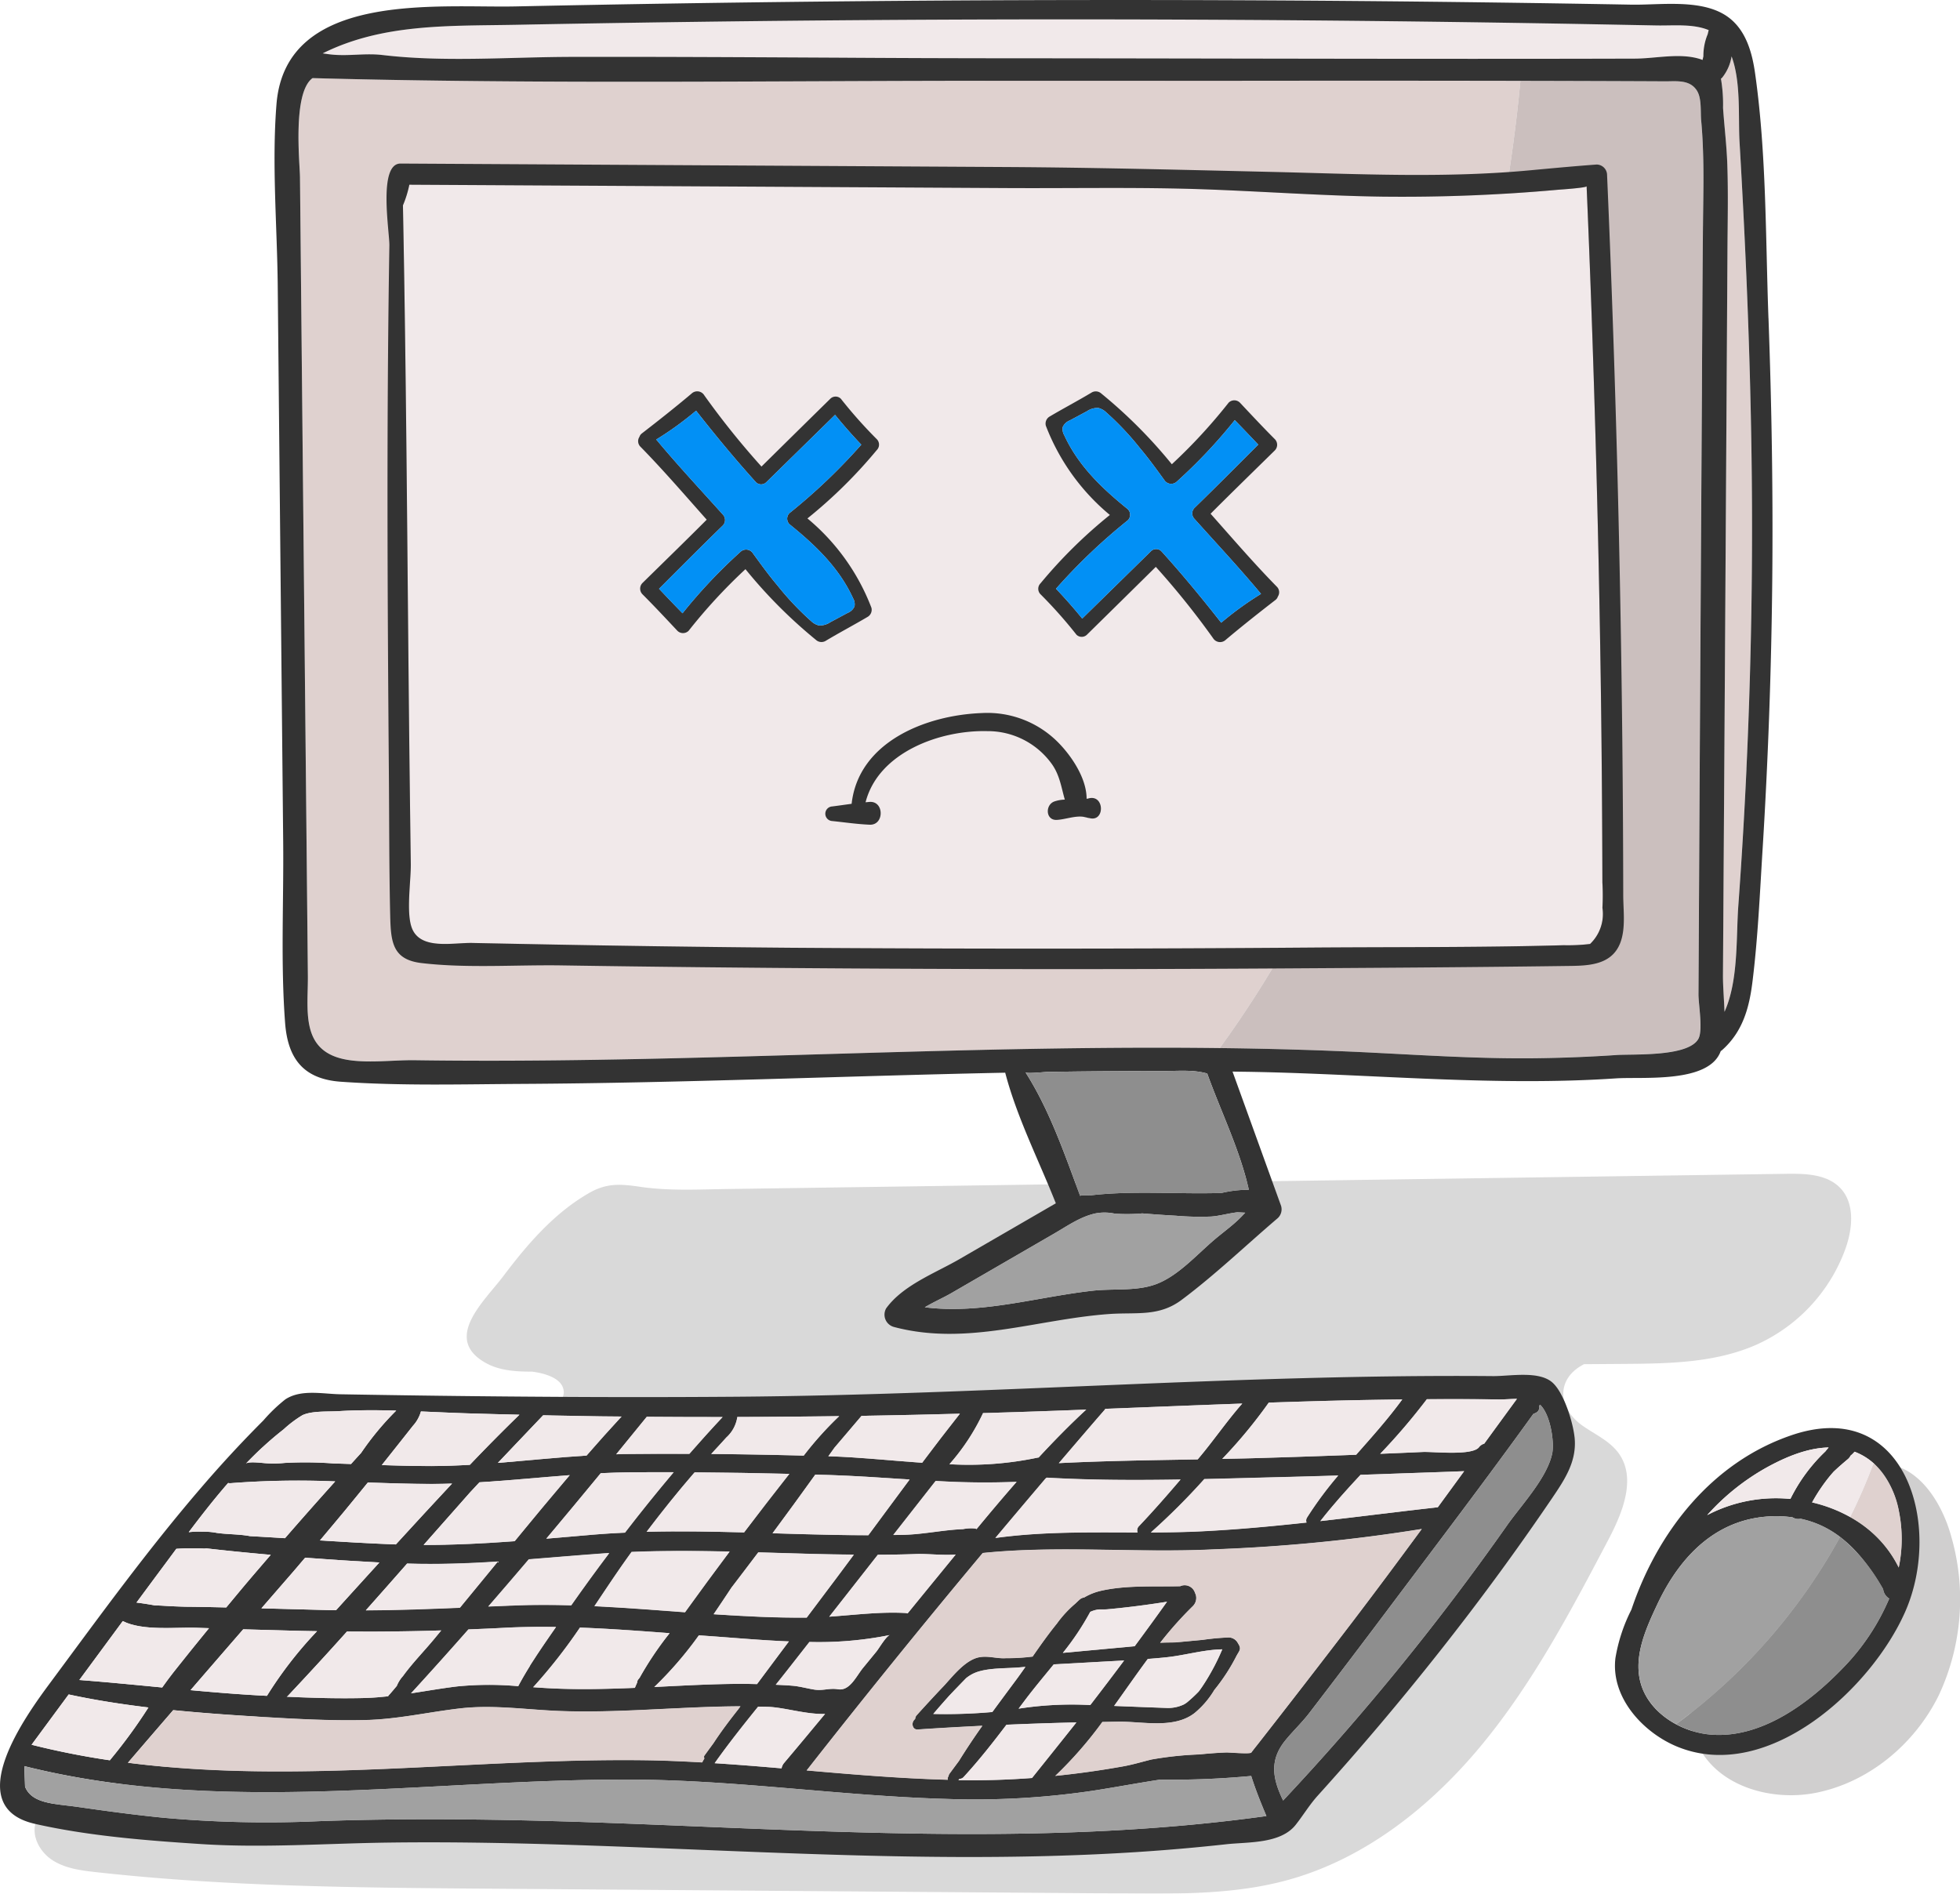
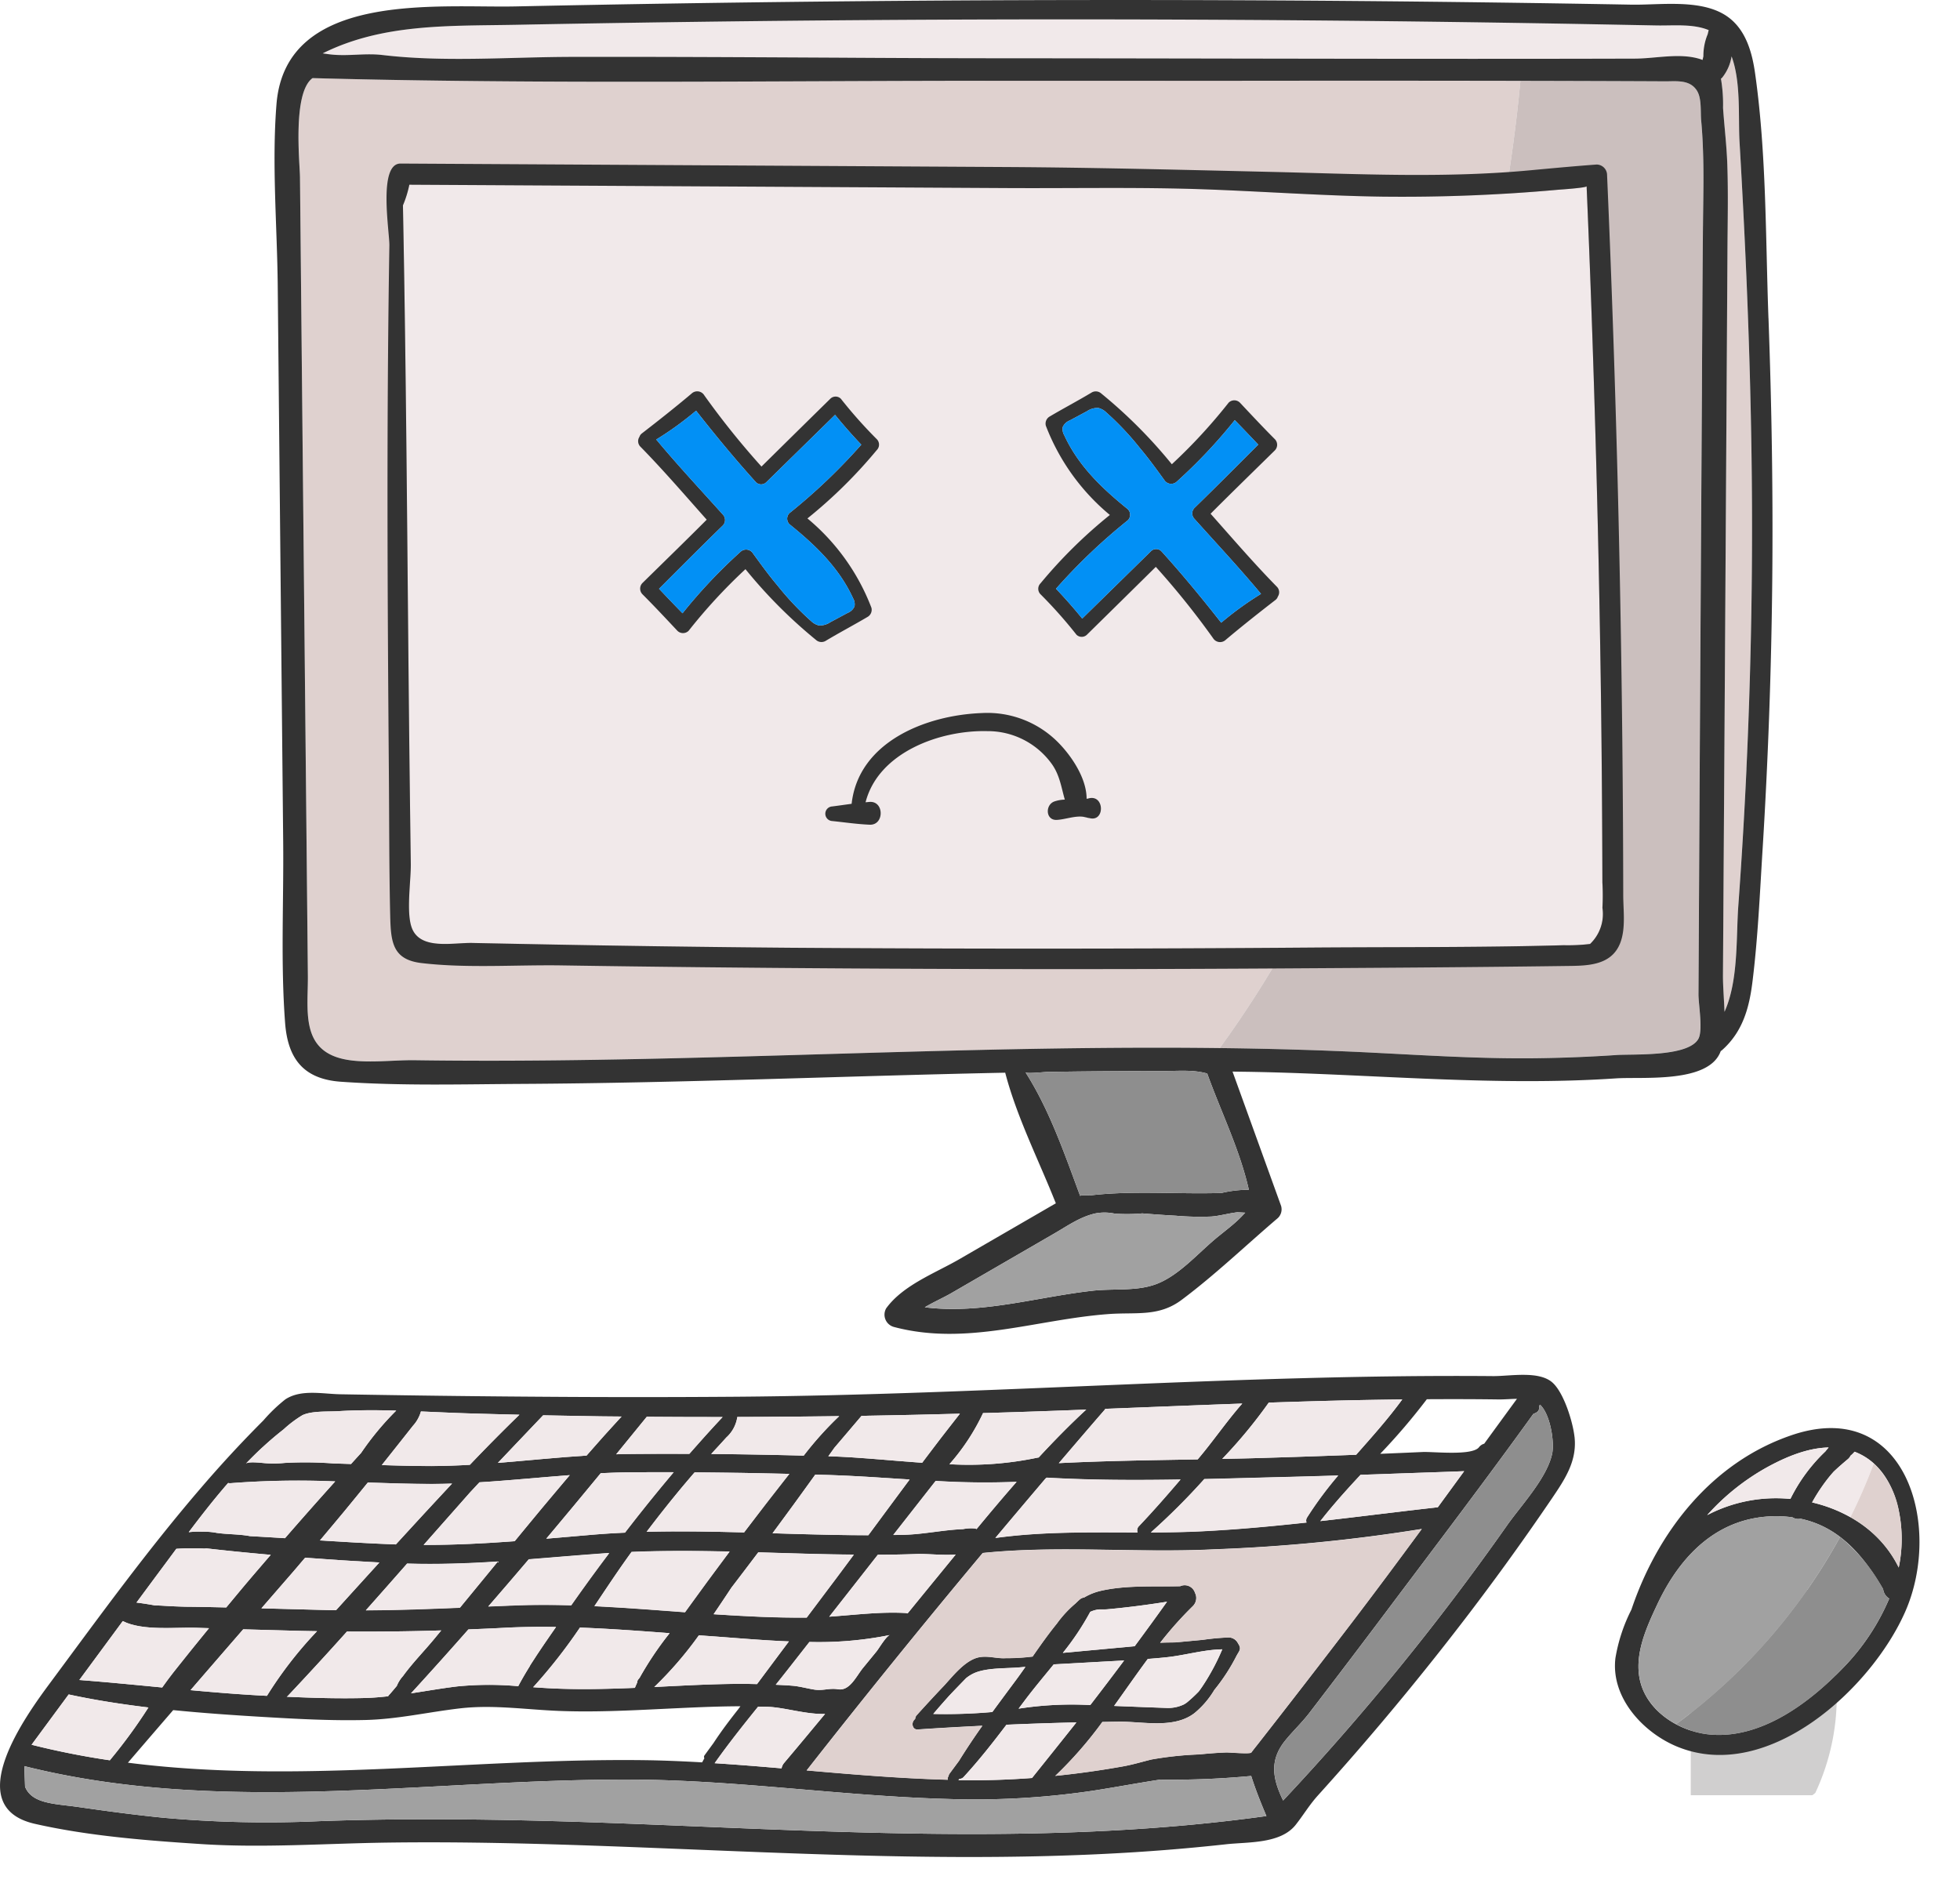
<svg xmlns="http://www.w3.org/2000/svg" id="Grupo_3850" data-name="Grupo 3850" width="323.938" height="312.996" viewBox="0 0 323.938 312.996">
  <defs>
    <clipPath id="clip-path">
      <rect id="Rectángulo_2904" data-name="Rectángulo 2904" width="323.938" height="312.996" fill="none" />
    </clipPath>
    <clipPath id="clip-path-3">
      <rect id="Rectángulo_2901" data-name="Rectángulo 2901" width="44.501" height="54.799" fill="none" />
    </clipPath>
    <clipPath id="clip-path-4">
-       <rect id="Rectángulo_2902" data-name="Rectángulo 2902" width="300.226" height="118.989" fill="none" />
-     </clipPath>
+       </clipPath>
  </defs>
  <g id="Grupo_3849" data-name="Grupo 3849" clip-path="url(#clip-path)">
    <g id="Grupo_3848" data-name="Grupo 3848">
      <g id="Grupo_3847" data-name="Grupo 3847" clip-path="url(#clip-path)">
        <g id="Grupo_3843" data-name="Grupo 3843" transform="translate(279.437 241.931)" opacity="0.5">
          <g id="Grupo_3842" data-name="Grupo 3842" opacity="0.5">
            <g id="Grupo_3841" data-name="Grupo 3841" clip-path="url(#clip-path-3)">
-               <path id="Trazado_8760" data-name="Trazado 8760" d="M275.542,275.153c8.808-1.713,16.415-8.054,20.39-16.1a37.436,37.436,0,0,0,2.09-26.246c-1.571-5.729-5.472-11.889-11.408-12.069-4.339-.133-8.01,3.013-11.128,6.032-6.383,6.184-12.589,12.81-16.382,20.849-2.509,5.315-5.65,13.038-3.346,18.789,3.052,7.624,12.408,10.179,19.784,8.744" transform="translate(-254.956 -220.736)" fill="#424040" />
+               <path id="Trazado_8760" data-name="Trazado 8760" d="M275.542,275.153a37.436,37.436,0,0,0,2.09-26.246c-1.571-5.729-5.472-11.889-11.408-12.069-4.339-.133-8.01,3.013-11.128,6.032-6.383,6.184-12.589,12.81-16.382,20.849-2.509,5.315-5.65,13.038-3.346,18.789,3.052,7.624,12.408,10.179,19.784,8.744" transform="translate(-254.956 -220.736)" fill="#424040" />
            </g>
          </g>
        </g>
        <g id="Grupo_3846" data-name="Grupo 3846" transform="translate(5.716 194.007)" opacity="0.2">
          <g id="Grupo_3845" data-name="Grupo 3845">
            <g id="Grupo_3844" data-name="Grupo 3844" clip-path="url(#clip-path-4)">
              <path id="Trazado_8761" data-name="Trazado 8761" d="M303.629,179.35c-2.185-2.271-5.721-2.378-8.872-2.332L188.1,178.549l-68.369.982c-4.828.069-9.621.336-14.408-.362-.315-.045-.62-.089-.92-.128-2.766-.364-4.883-.375-7.555,1.158-5.765,3.311-10.2,8.472-14.153,13.72-3.1,4.124-10.139,10.333-2.891,14.374,2.3,1.279,5.008,1.424,7.656,1.425,2.328.308,5.288,1.21,5.218,3.527a4.657,4.657,0,0,1-1.253,2.576c-10.617,13.6-21.3,27.265-34.065,38.869S29.53,275.842,12.727,279.745c-2.872.667-6.259,1.556-7.266,4.328-.851,2.348.605,5.031,2.7,6.389s4.671,1.7,7.152,1.976c21.525,2.4,43.23,2.572,64.89,2.737l105.764.8c8.776.067,17.679.118,26.149-2.169,12.85-3.468,23.806-12.136,32.278-22.4s14.731-22.133,20.928-33.91c2.358-4.478,4.664-10.158,1.715-14.271-1.479-2.061-3.938-3.127-6.007-4.593-4.072-2.887-4.433-7.735.267-10.147l6.513-.046c7.445-.054,15.131-.156,21.943-3.158a27.735,27.735,0,0,0,14.8-16.01c1.155-3.306,1.507-7.4-.921-9.924" transform="translate(-5.215 -177.01)" fill="#424040" />
            </g>
          </g>
        </g>
        <path id="Trazado_8762" data-name="Trazado 8762" d="M246.967,12.24q-20.4-.039-40.793-.024-22,.01-44.007.008c-38.257-.027-76.587.6-114.832-.444-3.351,2.43-2.1,13.988-2.078,16.411l.145,14.78.3,30.615L46.3,133.76l.26,26.392c.054,5.413-1.218,11.921,5.479,13.662,3.607.937,8.46.233,12.191.286,17.737.253,35.474-.1,53.2-.587,26.6-.726,53.233-1.738,79.848-1.416,16.312-22.439,26.742-47.879,33.229-75.682,6.129-28.344,13.857-56.152,16.461-84.174" transform="translate(4.322 1.131)" fill="#dfd1cf" />
        <path id="Trazado_8763" data-name="Trazado 8763" d="M263.822,24.587c-.049-1.934-.146-3.868-.323-5.795-.137-1.492.113-3.675-.7-4.968-1.173-1.877-3.374-1.543-5.276-1.552q-3.41-.016-6.821-.03-6.931-.026-13.862-.042c-1.072,0-2.144,0-3.216,0-2.6,28.021-10.332,55.83-16.461,84.174-6.487,27.8-16.917,53.244-33.229,75.682,8.494.1,16.987.339,25.477.767,8.87.447,17.718,1.013,26.6.909q6.7-.077,13.394-.526c2.966-.2,11.935.332,13.615-2.67.8-1.424.013-5.717.022-7.4q.018-3.171.035-6.345.035-6.346.07-12.691.076-13.749.152-27.5l.312-52.879q.08-13.749.173-27.5c.031-3.879.127-7.759.028-11.638" transform="translate(17.662 1.171)" fill="#cbbfbe" />
        <path id="Trazado_8764" data-name="Trazado 8764" d="M256.966,153.351a30.714,30.714,0,0,1-4.375.207c-13.906.393-27.848.282-41.758.389q-42.988.332-85.976.031-21.049-.176-42.093-.587-5.261-.1-10.522-.209c-3.242-.067-8.664,1.233-10.032-2.542-.931-2.57-.112-7.786-.149-10.538q-.087-6.323-.164-12.647c-.392-32.065-.507-64.127-1.139-96.188a17.917,17.917,0,0,0,1.057-3.411l98.913.555c10.84.06,21.684-.179,32.52.208,9.727.346,19.653,1.077,29.469,1.21A286.21,286.21,0,0,0,251.6,28.7c.288-.025,4.8-.321,4.788-.589q1.784,41.857,2.364,83.751.14,10.445.2,20.889.031,5.221.044,10.444a36.631,36.631,0,0,1,.007,4.178,6.842,6.842,0,0,1-2.042,5.982" transform="translate(5.834 2.675)" fill="#f1e9ea" />
        <path id="Trazado_8765" data-name="Trazado 8765" d="M277.556,5.386a9.3,9.3,0,0,0-.707,3.634l-.137.61c-.136-.052-.272-.107-.41-.151-3.374-1.058-7.293-.083-10.782-.072q-7.909.023-15.819.03c-29.3.031-58.591-.073-87.885-.087q-14.053-.007-28.106-.094c-14.646-.075-29.291-.161-43.936-.13-10.316.022-20.984.908-31.234-.307-2.812-.333-5.438.194-8.26-.064-.584-.053-1.112-.142-1.623-.208C58.59,3.585,69.553,4.03,80.53,3.818q19.883-.383,39.767-.609,39.827-.442,79.658-.2,19.914.118,39.827.407,9.432.136,18.864.311,5.241.1,10.48.2c2.652.056,6-.32,8.6.772-.059.229-.114.458-.168.688" transform="translate(4.672 0.28)" fill="#f1e9ea" />
        <path id="Trazado_8766" data-name="Trazado 8766" d="M263.724,126.267q-.526,11.339-1.351,22.66c-.38,5.216.052,12.305-2.282,17.5-.073-2.111-.265-4.232-.253-6.107q.053-7.932.1-15.864.224-34.372.43-68.742.107-17.45.212-34.9c.023-4.789.141-9.556-.02-14.324-.1-3.148-.488-6.293-.709-9.471a25.25,25.25,0,0,0-.344-4.829,1.113,1.113,0,0,0,.187-.145,7.462,7.462,0,0,0,1.569-3.536c1.582,4.265,1.078,10.09,1.317,14.167q.608,10.385,1.069,20.777c.573,13.157.934,26.323.988,39.493q.089,21.668-.916,43.323" transform="translate(24.918 0.817)" fill="#dfd1cf" />
        <path id="Trazado_8767" data-name="Trazado 8767" d="M288.306,52.582c-.488-13.369-.323-27.287-2.221-40.54-.486-3.393-1.507-7.039-4.4-9.185-4.223-3.131-11.2-2-16.053-2.089Q242.577.351,219.519.16,175.5-.2,131.476.261q-25.127.266-50.248.8c-12.807.27-38-2.626-39.507,16.154-.789,9.872.109,20.149.206,30.052q.3,30.615.6,61.23.151,15.308.3,30.615c.1,9.928-.433,20.089.32,29.986.458,6.015,3.148,9.277,9.235,9.7,9.908.7,20,.412,29.922.356,26.625-.149,53.237-1.306,79.856-1.851,1.929,7.376,5.549,14.473,8.368,21.587l-15.914,9.219c-4.018,2.328-9.334,4.288-12.126,8.14a2.106,2.106,0,0,0,1.249,3.072c12.044,3.208,23.547-1.251,35.556-2.127,4.53-.33,8.227.493,12.015-2.336,5.544-4.142,10.652-9.049,15.921-13.538a2,2,0,0,0,.528-2q-4.011-11.1-8.025-22.2c1.19.018,2.379.03,3.57.053,19.953.392,39.84,2.41,59.8,1.069,4.38-.295,15.391.882,17.316-4.512a1.916,1.916,0,0,0,.239-.174c3.36-3,4.455-6.872,5-11.232.9-7.228,1.223-14.584,1.674-21.85q1.373-22.142,1.6-44.336c.147-14.523-.09-29.047-.62-43.56M196.676,204.955c-2.929,2.5-5.951,5.935-9.555,7.29-3.261,1.225-7.058.7-10.557,1.1-2.927.33-5.832.842-8.732,1.35-6.351,1.114-12.635,2.189-18.961,1.38,1.476-.877,3.128-1.609,4.362-2.324q3.492-2.022,6.983-4.045,5.032-2.913,10.063-5.829c2.167-1.255,4.288-2.761,6.771-3.312a8.034,8.034,0,0,1,3.207.033,29,29,0,0,0,4.554-.039c1.831.147,3.664.282,5.5.379a46.841,46.841,0,0,0,5.934.139c1.349-.1,2.834-.533,4.276-.7q.658.026,1.314.067c-.167.171-.355.364-.571.592-1.335,1.4-3.117,2.661-4.589,3.919m5.756-8.3a19.491,19.491,0,0,0-4.524.528c-7.239.224-14.754-.432-21.7.4-.4,0-.8-.015-1.2-.018a1.114,1.114,0,0,0-.464.092c-2.538-6.836-5.087-14.272-9.033-20.419.173.272,3.15-.055,3.575-.061q1.958-.031,3.916-.056,3.831-.049,7.662-.072t7.662-.019c2.417,0,4.9-.253,7.222.413,2.3,6.4,5.371,12.546,6.879,19.21M277.48,37.4q-.11,13.749-.172,27.5-.158,26.439-.313,52.879-.081,13.749-.152,27.5l-.069,12.691q-.018,3.173-.035,6.346c-.01,1.686.775,5.979-.022,7.4-1.681,3-10.649,2.472-13.615,2.671q-6.688.449-13.394.525c-8.888.1-17.736-.461-26.606-.909-35.093-1.771-70.231-.309-105.325.649-17.728.483-35.466.841-53.2.587-3.731-.054-8.584.651-12.191-.286-6.7-1.74-5.425-8.25-5.479-13.662l-.26-26.393L46.05,74.717q-.151-15.308-.3-30.615-.072-7.39-.146-14.78c-.024-2.422-1.272-13.981,2.078-16.411,38.246,1.043,76.577.415,114.832.443q22,.016,44.008-.007t44.007.025q6.931.016,13.863.042,3.411.013,6.822.03c1.9.01,4.1-.324,5.276,1.552.808,1.293.558,3.477.7,4.968.178,1.927.274,3.86.323,5.795.1,3.879,0,7.759-.03,11.638m.775-31.73a9.3,9.3,0,0,0-.707,3.634l-.137.61c-.137-.052-.272-.107-.41-.151-3.375-1.058-7.293-.083-10.782-.072q-7.909.023-15.819.03c-29.3.03-58.591-.073-87.887-.087q-14.053-.007-28.106-.1c-14.645-.073-29.29-.16-43.936-.129-10.315.022-20.983.908-31.233-.307-2.813-.333-5.438.194-8.26-.064-.585-.053-1.112-.142-1.623-.208C59.287,3.866,70.25,4.31,81.228,4.1Q101.11,3.713,121,3.489q39.827-.442,79.657-.2,19.916.118,39.828.407,9.432.136,18.864.311,5.239.1,10.48.2c2.651.056,6-.32,8.6.772q-.089.344-.168.688m6.413,121.417q-.526,11.339-1.351,22.66c-.38,5.216.051,12.305-2.282,17.5-.073-2.111-.265-4.232-.253-6.107q.053-7.932.1-15.864.224-34.372.43-68.742.107-17.45.212-34.9c.023-4.789.141-9.556-.02-14.324-.1-3.148-.488-6.293-.709-9.471A25.252,25.252,0,0,0,280.453,13a1.111,1.111,0,0,0,.187-.145,7.462,7.462,0,0,0,1.57-3.536c1.582,4.265,1.078,10.09,1.317,14.167q.608,10.385,1.069,20.777c.573,13.157.934,26.323.988,39.493q.089,21.668-.916,43.323" transform="translate(3.975 0)" fill="#333" />
        <path id="Trazado_8768" data-name="Trazado 8768" d="M262.683,145.587q-.01-6.265-.046-12.533-.312-53.27-2.626-106.5a1.744,1.744,0,0,0-1.727-1.727c-3.7.273-7.4.619-11.1.963-14.212,1.321-28.541.581-42.816.251-14.465-.334-28.931-.714-43.4-.8L60.61,24.666c-3.763-.022-1.817,11.278-1.853,13.538-.479,29.148-.313,58.3-.081,87.449.061,7.726.038,15.462.214,23.185.1,4.42.322,7.4,5.173,7.975,7.532.888,15.569.271,23.149.387q11.574.178,23.15.3,47.223.495,94.445.208c16.006-.1,32.016-.189,48.022-.407,3.571-.049,7.868.126,9.381-3.868.9-2.385.477-5.375.473-7.846m-5.479,8.071a30.717,30.717,0,0,1-4.375.207c-13.906.393-27.848.282-41.758.389q-42.988.332-85.976.031Q104.045,154.109,83,153.7q-5.261-.1-10.522-.209c-3.242-.067-8.664,1.233-10.032-2.542-.931-2.57-.112-7.786-.149-10.538q-.087-6.323-.164-12.647C61.742,95.7,61.627,63.634,61,31.573a17.917,17.917,0,0,0,1.057-3.411l98.913.555c10.84.06,21.684-.179,32.52.208,9.727.346,19.653,1.077,29.469,1.21A286.21,286.21,0,0,0,251.841,29c.288-.025,4.8-.321,4.789-.589q1.784,41.857,2.364,83.751.14,10.445.2,20.889.031,5.221.044,10.444a36.638,36.638,0,0,1,.007,4.178,6.842,6.842,0,0,1-2.042,5.982" transform="translate(5.597 2.368)" fill="#333" />
        <path id="Trazado_8769" data-name="Trazado 8769" d="M135.689,68.706a1.28,1.28,0,0,0,0-1.765,76.2,76.2,0,0,1-5.962-6.705,1.236,1.236,0,0,0-1.731,0q-5.7,5.6-11.383,11.214a133.005,133.005,0,0,1-9.466-11.793,1.356,1.356,0,0,0-2.087-.27c-2.671,2.252-5.467,4.463-8.235,6.6a1.126,1.126,0,0,0-.38.551,1.289,1.289,0,0,0,.175,1.642c3.794,3.869,7.339,8,10.942,12.05-3.514,3.522-7.078,6.985-10.625,10.472a1.327,1.327,0,0,0,0,1.85c1.972,1.973,3.87,4.008,5.778,6.041a1.317,1.317,0,0,0,1.857,0,89.572,89.572,0,0,1,9.394-10.184A80.834,80.834,0,0,0,125.6,100.086a1.352,1.352,0,0,0,1.576.2c2.3-1.381,4.676-2.629,6.987-3.995a1.353,1.353,0,0,0,.617-1.517,35.788,35.788,0,0,0-10.572-14.75,79.948,79.948,0,0,0,11.479-11.321M121.236,79.147a1.3,1.3,0,0,0,0,1.83c4.279,3.457,8.2,7.187,10.52,12.25a1.943,1.943,0,0,1,.232,1.349,2.1,2.1,0,0,1-1.146,1.069l-2.867,1.538a3.04,3.04,0,0,1-1.883.525A2.845,2.845,0,0,1,124.822,97a47.088,47.088,0,0,1-5.589-5.924c-1.43-1.686-2.717-3.478-4.017-5.263a1.348,1.348,0,0,0-2.077-.267A85.814,85.814,0,0,0,103.564,95.7q-1.96-2.006-3.879-4.048c3.5-3.5,6.988-7.01,10.539-10.462a1.306,1.306,0,0,0,0-1.81c-3.682-4.111-7.47-8.154-11-12.4a53.864,53.864,0,0,0,6.581-4.763c3.181,4.048,6.44,8.006,9.9,11.827a1.216,1.216,0,0,0,1.7,0q5.685-5.572,11.37-11.143,2.073,2.555,4.336,4.929a95.373,95.373,0,0,1-11.873,11.317" transform="translate(9.24 5.667)" fill="#333" />
        <path id="Trazado_8770" data-name="Trazado 8770" d="M156.917,90.771a1.28,1.28,0,0,0,0,1.765,76.2,76.2,0,0,1,5.962,6.705,1.236,1.236,0,0,0,1.731,0q5.7-5.6,11.383-11.214A133.008,133.008,0,0,1,185.46,99.82a1.356,1.356,0,0,0,2.087.27c2.671-2.252,5.467-4.463,8.234-6.6a1.122,1.122,0,0,0,.381-.551,1.289,1.289,0,0,0-.175-1.642c-3.8-3.869-7.339-8-10.942-12.051,3.514-3.52,7.078-6.984,10.625-10.471a1.329,1.329,0,0,0,0-1.85c-1.972-1.973-3.87-4.008-5.778-6.041a1.319,1.319,0,0,0-1.858,0,89.457,89.457,0,0,1-9.393,10.184A80.835,80.835,0,0,0,167,59.391a1.352,1.352,0,0,0-1.576-.2c-2.3,1.381-4.676,2.629-6.987,3.995a1.353,1.353,0,0,0-.617,1.517A35.788,35.788,0,0,0,168.4,79.45a79.947,79.947,0,0,0-11.479,11.321M171.37,80.33a1.3,1.3,0,0,0,0-1.83c-4.279-3.457-8.2-7.187-10.52-12.25a1.943,1.943,0,0,1-.232-1.349,2.1,2.1,0,0,1,1.145-1.069l2.868-1.538a3.04,3.04,0,0,1,1.883-.525,2.845,2.845,0,0,1,1.269.709,47.09,47.09,0,0,1,5.589,5.924c1.43,1.686,2.717,3.478,4.017,5.263a1.349,1.349,0,0,0,2.077.267,85.814,85.814,0,0,0,9.576-10.157q1.96,2.006,3.879,4.048c-3.5,3.5-6.988,7.01-10.539,10.462a1.306,1.306,0,0,0,0,1.81c3.682,4.111,7.47,8.154,11,12.4a53.868,53.868,0,0,0-6.581,4.763c-3.181-4.048-6.44-8.006-9.9-11.827a1.216,1.216,0,0,0-1.7,0q-5.685,5.572-11.37,11.143-2.073-2.555-4.336-4.929A95.371,95.371,0,0,1,171.37,80.33" transform="translate(15.033 5.667)" fill="#333" />
        <path id="Trazado_8771" data-name="Trazado 8771" d="M167.955,121.647c-.1.027-.209.041-.315.061.007-3.354-2.438-7-4.632-9.245a16.456,16.456,0,0,0-12.705-4.927c-9.348.354-20.37,4.83-21.5,15-1.065.141-2.13.3-3.2.434a1.208,1.208,0,0,0,0,2.413c2.059.213,4.11.518,6.182.606,2.435.1,2.417-3.926,0-3.768-.227.015-.453.041-.678.06,2.115-8.241,12.267-11.952,20.121-11.758a13.03,13.03,0,0,1,10.679,5.46c1.3,1.838,1.555,3.867,2.131,5.859a5.775,5.775,0,0,0-1.734.308c-1.542.559-1.448,3.147.412,3.045,1.409-.077,2.941-.7,4.365-.518.193.045.389.081.582.127.1.031.2.048.292.088v-.028c.148.031.293.07.447.089,2.291.287,2.119-4-.447-3.31" transform="translate(11.949 10.324)" fill="#333" />
        <path id="Trazado_8772" data-name="Trazado 8772" d="M187.26,187.4c-2.927,2.5-5.951,5.935-9.555,7.29-3.261,1.225-7.058.7-10.556,1.1-2.927.329-5.832.842-8.733,1.349-6.35,1.114-12.635,2.189-18.96,1.381,1.475-.878,3.127-1.609,4.362-2.325l6.983-4.044,10.063-5.83c2.166-1.254,4.287-2.761,6.77-3.312a8.06,8.06,0,0,1,3.208.033,29.115,29.115,0,0,0,4.553-.038c1.833.146,3.665.281,5.5.379a47.06,47.06,0,0,0,5.935.138c1.349-.1,2.833-.532,4.276-.7.438.019.876.039,1.313.067-.167.172-.354.365-.571.592-1.334,1.4-3.117,2.662-4.589,3.919" transform="translate(13.391 17.555)" fill="#a1a1a1" />
        <path id="Trazado_8773" data-name="Trazado 8773" d="M191.558,181.149a19.482,19.482,0,0,0-4.523.528c-7.24.225-14.755-.431-21.7.4-.4,0-.8-.015-1.2-.018a1.1,1.1,0,0,0-.464.093c-2.538-6.836-5.087-14.272-9.033-20.42.174.272,3.15-.054,3.575-.06q1.958-.031,3.916-.057,3.831-.048,7.662-.072t7.663-.019c2.416,0,4.9-.252,7.222.413,2.294,6.4,5.37,12.546,6.878,19.21" transform="translate(14.849 15.505)" fill="#8e8e8e" />
        <path id="Trazado_8774" data-name="Trazado 8774" d="M171.113,80.091a1.3,1.3,0,0,0,0-1.83c-4.279-3.457-8.2-7.187-10.52-12.25a1.943,1.943,0,0,1-.232-1.349,2.1,2.1,0,0,1,1.145-1.069l2.868-1.538a3.04,3.04,0,0,1,1.883-.525,2.845,2.845,0,0,1,1.269.709,47.088,47.088,0,0,1,5.589,5.924c1.43,1.686,2.717,3.478,4.017,5.263a1.349,1.349,0,0,0,2.077.267,85.816,85.816,0,0,0,9.576-10.157q1.96,2.006,3.879,4.048c-3.5,3.5-6.988,7.01-10.539,10.462a1.306,1.306,0,0,0,0,1.81c3.682,4.111,7.47,8.154,11,12.4a53.865,53.865,0,0,0-6.58,4.763c-3.181-4.048-6.44-8.006-9.9-11.827a1.216,1.216,0,0,0-1.7,0q-5.685,5.572-11.37,11.143-2.073-2.555-4.336-4.929a95.37,95.37,0,0,1,11.873-11.318" transform="translate(15.29 5.906)" fill="#0290f5" />
        <path id="Trazado_8775" data-name="Trazado 8775" d="M120.973,78.866a1.3,1.3,0,0,0,0,1.83c4.279,3.457,8.2,7.187,10.52,12.25a1.943,1.943,0,0,1,.232,1.349,2.1,2.1,0,0,1-1.146,1.069L127.711,96.9a3.04,3.04,0,0,1-1.883.525,2.845,2.845,0,0,1-1.269-.709,47.088,47.088,0,0,1-5.589-5.924c-1.43-1.686-2.717-3.478-4.017-5.263a1.348,1.348,0,0,0-2.077-.267A85.814,85.814,0,0,0,103.3,95.421q-1.96-2.006-3.879-4.048c3.5-3.5,6.988-7.01,10.539-10.462a1.306,1.306,0,0,0,0-1.81c-3.682-4.111-7.47-8.154-11-12.4a53.864,53.864,0,0,0,6.58-4.763c3.181,4.048,6.44,8.006,9.9,11.827a1.216,1.216,0,0,0,1.7,0q5.685-5.572,11.37-11.143,2.073,2.555,4.336,4.929a95.372,95.372,0,0,1-11.873,11.318" transform="translate(9.503 5.947)" fill="#0290f5" />
        <path id="Trazado_8776" data-name="Trazado 8776" d="M260.23,217.617c-.269-2.473-1.73-7.229-3.592-8.956-2.231-2.069-7.068-1.092-9.9-1.116-41.688-.358-83.347,3.09-125.041,3.408q-16.253.123-32.5,0-10.984-.072-21.965-.232-5.491-.079-10.98-.174c-2.919-.05-6.488-.871-9.094.843a26.378,26.378,0,0,0-3.625,3.481q-1.8,1.8-3.551,3.643-3.5,3.692-6.811,7.558c-4.382,5.094-8.549,10.367-12.618,15.711-4.158,5.46-8.211,11-12.3,16.513-3.911,5.281-14.94,20.425-2.49,23.252,8.847,2.009,18.434,2.758,27.472,3.344,10.282.666,20.544-.1,30.828-.243,9.679-.132,19.359.041,29.032.341,21.645.673,43.275,1.949,64.935,2.035,9.889.039,19.782-.17,29.653-.8q7.493-.478,14.961-1.3c3.582-.4,8.984-.033,11.5-3.214,1.265-1.6,2.258-3.29,3.678-4.862q2.619-2.9,5.191-5.839,10.287-11.763,19.772-24.2,3.028-3.977,5.966-8.022,3.962-5.46,7.754-11.044c2.134-3.155,4.162-6.159,3.728-10.14M247.767,211.4c.813.011,1.876-.084,2.948-.1Q248,215.013,245.3,218.72a1.585,1.585,0,0,0-.856.579c-1.149,1.459-7.561.711-9.31.79q-3.51.159-7.022.3a103.887,103.887,0,0,0,7.709-9.024c3.981-.023,7.963-.019,11.943.038m-89.268,62.8c.007-.008.015-.01.022-.019l.054-.072a.918.918,0,0,0,.7-.317c2.536-2.755,4.821-5.668,7.068-8.63,3.853-.164,7.706-.3,11.562-.383q-3.658,4.6-7.34,9.187c-4.009.3-8.037.427-12.109.356h-.049l.091-.122m15.658-19.016,7.954-.44c1.226-.068,2.453-.133,3.679-.2q-2.765,3.7-5.589,7.36l-1.074-.041a56.967,56.967,0,0,0-10.778.644c.349-.466.7-.928,1.047-1.394,1.48-1.97,3.135-3.933,4.761-5.929m15.547-.9c1.089-.082,2.179-.173,3.265-.294,2.953-.328,6.034-1.245,9.044-1.29a37.235,37.235,0,0,1-2.667,5.159c-.411.657-.812,1.269-1.234,1.82a23.671,23.671,0,0,1-1.928,1.788c-.147.119-.3.2-.452.306a6.063,6.063,0,0,1-3.03.608c-2.856-.1-5.711-.215-8.566-.329,1.86-2.589,3.675-5.216,5.568-7.769m-2.168-2.1-11.87,1.1a44.616,44.616,0,0,0,4.524-6.779,4.713,4.713,0,0,1,1.4-.4c.5-.005,1.012.011,1.429-.027,3.3-.3,6.588-.726,9.86-1.247-1.754,2.469-3.541,4.912-5.34,7.349m-19.654,5.639c-1.3,1.747-2.592,3.488-3.874,5.238a87.886,87.886,0,0,1-9.764.319c.766-.9,1.539-1.789,2.328-2.667.079-.088.158-.18.237-.27.94-1,1.9-1.986,2.857-2.972a6.043,6.043,0,0,1,1.707-.983c2.159-.767,5.027-.606,7.317-.819l.788-.073c-.53.758-1.061,1.508-1.595,2.227m6.549,15.773a66.051,66.051,0,0,0,7.761-8.89c.933-.016,1.864-.037,2.8-.045,3.917-.033,9.067,1.21,12.45-1.438a14.637,14.637,0,0,0,3.249-3.8,31.315,31.315,0,0,0,3.65-5.6c.492-.929.905-1.152.27-2.111a1.738,1.738,0,0,0-1.559-.975,41.473,41.473,0,0,0-4.3.4l-4.361.407c-.372.034-1.61.009-2.643.07a60.981,60.981,0,0,1,5.383-6.041,1.9,1.9,0,0,0,.5-1.9c-.046-.111-.091-.221-.136-.331a1.786,1.786,0,0,0-2.439-1.074c-4.334.1-9.021-.2-13.209.783a9.61,9.61,0,0,0-2.67,1.083,1.352,1.352,0,0,0-.706.312c-.261.222-.506.471-.76.708a18.264,18.264,0,0,0-3.036,3.285c-1.414,1.738-2.731,3.6-4.015,5.453a33.618,33.618,0,0,1-4.422.265c-1.458.1-2.87-.426-4.354-.161-2.262.4-4.315,3.01-5.775,4.616q-2.341,2.461-4.614,4.985a.92.92,0,0,0-.231.564c-.073.089-.15.174-.222.262-.448.54-.21,1.582.63,1.525,3.56-.244,7.123-.441,10.686-.617q-2.022,2.843-3.869,5.812c-.516.7-1.038,1.4-1.553,2.1a.819.819,0,0,0-.161.411.709.709,0,0,0-.123.6c-7.8-.21-15.565-.861-23.333-1.54q14.275-18.2,29.1-35.937c12.585-1.294,25.553.027,38.211-.606a279.784,279.784,0,0,0,34.35-3.365c-3.846,5.226-7.714,10.435-11.654,15.6q-7.646,10.015-15.416,19.937c-.469.6-.83,1.038-1.1,1.416-.2.282-3.652-.031-4.158-.012-1.5.054-2.994.176-4.487.324a56.811,56.811,0,0,0-7.861.838c-1.555.378-3.048.84-4.649,1.127q-5.642,1.016-11.267,1.58c.012-.011.024-.012.036-.023m-58.006-2.883c-.126.227-.255.452-.375.68-3.258-.185-6.519-.327-9.786-.365-28.423-.331-57,4.017-85.115.42q3.735-4.355,7.485-8.693c4.852.486,9.713.823,14.5,1.108,5.734.342,11.517.665,17.263.527,5.346-.129,10.387-1.315,15.669-1.925,5.471-.631,10.886.214,16.356.425,5.764.224,11.531-.065,17.288-.343,4.22-.2,8.447-.415,12.673-.426-.137.185-.275.369-.411.553-1.415,1.791-2.8,3.625-4.031,5.513-.5.685-1,1.366-1.5,2.053a.425.425,0,0,0-.019.472m99.516-38.969c-5.766.627-11.544,1.162-17.371,1.45-2.77.138-5.558.179-8.356.187a111.283,111.283,0,0,0,8.835-8.823c4.386-.1,8.77-.226,13.146-.335q4.491-.112,8.981-.254a60.63,60.63,0,0,0-5.126,6.911.931.931,0,0,0-.109.864m-27.688.589a.968.968,0,0,0-.232,1.051c-7.865-.013-15.78-.163-23.51.913q4.13-4.922,8.291-9.819a1.522,1.522,0,0,0,.187-.153c7.359.419,14.745.432,22.129.309-2.234,2.616-4.5,5.208-6.865,7.7m-26.85.494a1.372,1.372,0,0,0-.213-.093,6.82,6.82,0,0,0-2.029.1c-3.243.126-6.487.854-9.784.94-.579.015-1.158.016-1.738.026l6.456-8.232c.182-.232.367-.465.553-.7a132.66,132.66,0,0,0,13.377.147c-2.25,2.564-4.447,5.177-6.622,7.807m-48.187,13.747c-4.987-.369-9.977-.763-14.971-1,2.023-3.025,4.026-6.059,6.144-8.969,5.395-.22,10.8-.186,16.2-.059q-3.73,4.981-7.37,10.029m7.687-4.082q2.229-2.9,4.425-5.821c2.879.085,5.757.179,8.634.253q3.579.092,7.16.128c-.975,1.314-1.947,2.633-2.93,3.939l-4.865,6.468c-.039,0-.079,0-.118,0-5.093.042-10.182-.22-15.262-.558,1-1.461,1.977-2.936,2.956-4.413m-26.5,2.936c-3.064-.087-6.131-.1-9.2.014q-2.261.085-4.506.184,3.369-3.882,6.7-7.8c4.2-.329,8.416-.7,12.686-1,.2-.014.4-.019.6-.032q-3.212,4.261-6.279,8.63m-18.407.4c-5.178.221-10.332.411-15.532.434q3.428-3.847,6.823-7.726c5.056.151,10.031-.02,14.99-.34L76,245.841m-3.079,3.742q-.528.64-1.053,1.28c-1.709,2.076-3.695,4.084-5.27,6.265a5.439,5.439,0,0,0-1.017,1.622v0c-.409.492-.819.984-1.246,1.464a.7.7,0,0,0-.19.251c-1.24.135-2.485.245-3.746.281-4.335.122-8.683-.012-13.019-.206a.546.546,0,0,0,.179-.126q4.962-5.264,9.783-10.649c5.209.034,10.385-.025,15.58-.186m4.494-.168c1.913-.079,3.823-.153,5.75-.259,2.911-.158,5.821-.189,8.73-.146-.972,1.4-1.941,2.793-2.881,4.207-.061.091-.123.181-.183.272-.165.251-.327.5-.49.756-.246.378-.5.754-.734,1.135a.528.528,0,0,0-.032.084c-.676,1.092-1.332,2.2-1.928,3.334a53.593,53.593,0,0,0-10.071.037c-2.575.311-5.107.76-7.649,1.146q4.8-5.24,9.489-10.568m18.435-.3c4.944.185,9.884.55,14.82.923a54.731,54.731,0,0,0-4.952,7.361l-.225.279a.82.82,0,0,0-.181.516c-.138.292-.261.587-.385.883-4.843.2-9.69.318-14.533.042q-1.141-.066-2.278-.148a87.78,87.78,0,0,0,7.732-9.857m19.651,1.278c.452.033.9.067,1.355.1,4.269.295,8.878.72,13.527.908q-2.64,3.521-5.266,7.055c-.733-.014-1.468-.038-2.2-.039-4.932-.009-9.859.278-14.784.52a61.459,61.459,0,0,0,7.371-8.541m14.472,5.948,3.8-4.851a59.328,59.328,0,0,0,13.307-1.146c-.6.133-1.811,2.216-2.226,2.724q-1.113,1.36-2.229,2.719c-1.091,1.329-2.171,3.835-4.112,3.524-1.5-.241-2.47.285-3.962.048-1.186-.19-2.363-.53-3.561-.632-.926-.078-1.854-.118-2.783-.164q.888-1.108,1.762-2.221m7.082-9.03q2.54-3.239,5.079-6.476l2.949-3.76c2.115-.011,4.23-.042,6.344-.123,1.815-.069,4.293.252,6.527.087l-2.633,3.221q-2.665,3.255-5.322,6.516a1.515,1.515,0,0,0-.3-.07c-4.166-.239-8.419.313-12.643.606m6.458-13.46c-3.87-.005-7.74-.091-11.609-.2q-2.111-.061-4.224-.127,3.571-4.819,7.064-9.694c.786.024,1.572.042,2.358.067,4.374.143,8.8.463,13.234.744q-3.425,4.6-6.823,9.212m-20.538-.468c-5.371-.149-10.743-.24-16.109-.1,2.488-3.286,5.063-6.507,7.76-9.625.06-.07.125-.136.185-.206q7.824.056,15.646.255-3.785,4.8-7.481,9.676m-19.685.034c-1.75.082-3.5.189-5.25.335-2.6.22-5.184.45-7.759.667q4.526-5.386,9-10.824c1.618-.078,3.238-.137,4.86-.149q3.6-.028,7.2-.015-4.136,4.9-8.05,9.986m-18.229,1.416c-5,.369-9.989.627-15.045.616,2.544-2.9,5.12-5.779,7.67-8.684.52-.553,1.035-1.112,1.555-1.665,4.977-.307,9.943-.81,14.921-1.184q-4.6,5.411-9.1,10.916m-19.638.534c-4.188-.155-8.369-.4-12.549-.662q4.016-4.74,7.921-9.573c3.5.122,7.011.236,10.527.238,1.13,0,2.26-.023,3.388-.058-3.123,3.332-6.21,6.7-9.287,10.055M62.7,238.35q-3.589,3.934-7.16,7.885c-.416-.009-.829,0-1.246-.015l-11.093-.29c1.732-1.993,3.456-3.988,5.192-5.979.688-.79,1.357-1.6,2.04-2.39q6.132.469,12.268.79M49.138,249.641c1.092.03,2.175.044,3.261.065a66,66,0,0,0-8.279,10.685c-4.221-.209-8.428-.553-12.631-.938q4.345-5.034,8.707-10.057,4.472.127,8.942.246m76.157,12.537c.556.013,1.112.009,1.668.031,2.716.107,6.367,1.289,9.4,1.166-2.245,2.706-4.489,5.412-6.764,8.1a1.893,1.893,0,0,0-.426.9c-3.685-.316-7.371-.614-11.061-.849,2.259-3.195,4.711-6.28,7.182-9.341M218.22,231.51c2.077-2.667,4.338-5.176,6.644-7.648q4.094-.135,8.187-.286c2.976-.115,5.963-.184,8.939-.318q-2.178,2.984-4.358,5.968c-.02,0-.037,0-.058,0-6.473.729-12.909,1.555-19.355,2.283m1.653-19.888q5.941-.153,11.885-.22c-2.343,3.21-4.99,6.167-7.62,9.142q-8.577.329-17.157.574c-1.659.046-3.319.076-4.978.11a81.53,81.53,0,0,0,7.69-9.3q5.09-.171,10.18-.307m-37.2,1.334c7.546-.294,15.091-.6,22.638-.871-2.541,2.881-4.779,6.174-7.23,9.071l-.133.157c-7.654.134-15.307.233-22.95.62,2.521-2.95,5.039-5.9,7.588-8.83a1.073,1.073,0,0,0,.087-.147m-18.764.662q7.809-.229,15.617-.538c-2.739,2.53-5.341,5.191-7.869,7.922a2.1,2.1,0,0,0-.226.031,55.184,55.184,0,0,1-14.515,1.075,35.561,35.561,0,0,0,5.556-8.451c.479-.014.958-.024,1.437-.038m-20.662.48q7.7-.13,15.4-.341-3.168,4.011-6.239,8.111c-5.215-.357-10.417-.92-15.308-1.07l-.2,0c.332-.469.667-.935,1-1.405q2.247-2.63,4.489-5.278c.286,0,.573-.007.86-.012m-21.387.2q8.419-.026,16.838-.14a56.105,56.105,0,0,0-5.865,6.527q-7.643-.2-15.291-.273c.833-.9,1.668-1.8,2.49-2.718a5.669,5.669,0,0,0,1.827-3.4m-14.962-.033q6.265.048,12.532.044c-1.875,1.993-3.7,4.028-5.5,6.086-3.6-.014-7.205-.012-10.808.033-.429,0-.856.028-1.283.038q2.532-3.094,5.055-6.2m-17.129-.243q4.761.1,9.521.17c1.146.016,2.293.021,3.44.034q-2.948,3.183-5.789,6.457c-4.893.3-9.769.815-14.652,1.2q3.732-3.942,7.479-7.865m-21.523,1.738a5.836,5.836,0,0,0,1.323-2.371c2.584.108,5.169.233,7.749.313,2.843.089,5.685.159,8.528.228q-4.174,4.054-8.194,8.279c-2.108.118-4.217.194-6.333.2-2.741,0-5.48-.066-8.219-.156q2.581-3.24,5.146-6.492M43.4,219.3c1.116-1.029,2.271-2.018,3.469-2.95A19.083,19.083,0,0,1,49.992,214c1.583-.737,4.168-.553,5.894-.659,3.2-.2,6.4-.183,9.6-.1a47.391,47.391,0,0,0-5.8,6.992c-.56.609-1.114,1.225-1.671,1.837-.963-.033-1.928-.067-2.892-.094a62.865,62.865,0,0,0-8.089-.083,17.981,17.981,0,0,1-3.132.045c-.616-.038-2.866-.344-3.278.083.9-.933,1.819-1.847,2.773-2.727m-6.358,6.674c.219-.256.445-.507.667-.762a1.218,1.218,0,0,0,.4.034,145.1,145.1,0,0,1,17.294-.294q-4.194,4.658-8.3,9.385c-1.931-.119-3.862-.237-5.795-.341-1.819-.343-3.663-.273-5.479-.534a11.716,11.716,0,0,0-2.427-.2,14.644,14.644,0,0,0-2.207.082c1.887-2.505,3.811-4.982,5.849-7.367M25.851,240.526q1.649-2.213,3.291-4.434a39.74,39.74,0,0,1,4.555-.045,1.324,1.324,0,0,0,.375-.034c3.551.409,7.111.755,10.675,1.073-1.266,1.474-2.539,2.944-3.793,4.426-1.2,1.415-2.375,2.845-3.561,4.269-2.233-.05-4.465-.1-6.7-.117-1.184-.033-2.371-.077-3.543-.153-.515-.034-1.048-.053-1.586-.073-1-.182-2-.341-3.007-.461q1.644-2.224,3.292-4.449m-5.559,7.511c3.329,1.681,8.815.973,12.334,1.111.638.024,1.277.039,1.915.062q-2.958,3.607-5.852,7.267c-.651.826-1.271,1.677-1.882,2.534-4.563-.439-9.123-.89-13.694-1.238q3.589-4.868,7.179-9.736m-8.94,12.125c4.323.935,8.737,1.618,13.179,2.153a85.8,85.8,0,0,1-6.38,8.729,131.706,131.706,0,0,1-12.93-2.568q3.064-4.158,6.131-8.313M104.5,281.541c-17.256-.671-34.509-1.057-51.773-.432a189.865,189.865,0,0,1-25.743-.569c-4.683-.465-9.349-1.094-14.006-1.767-3.853-.557-7.689-.49-8.839-3.362q-.059-1.7-.117-3.4c32.813,8.227,66.93,2.1,100.26,2.221,17.453.065,34.737,2.707,52.166,3.2a132.73,132.73,0,0,0,24.328-1.379c3.758-.589,7.422-1.274,11.075-1.831a1.99,1.99,0,0,0,.249.024,140.634,140.634,0,0,0,14.691-.609c.71,2.249,1.595,4.449,2.514,6.624-34.759,4.825-69.881,2.636-104.8,1.28m152-61.047c-.94,4.047-5.115,8.421-7.485,11.8a415.867,415.867,0,0,1-36.952,45.4c-1.754-3.611-2.3-6.651.363-9.932,1.264-1.556,2.737-2.936,3.958-4.528q6.556-8.546,13.024-17.16c8.039-10.709,16.17-21.394,24-32.265a5.77,5.77,0,0,0,.529-.256.993.993,0,0,0,.443-1.086l.141-.2c1.737,1.617,2.43,6.3,1.984,8.22" transform="translate(0 19.908)" fill="#333" />
-         <path id="Trazado_8777" data-name="Trazado 8777" d="M227.783,211.054c.813.012,1.876-.084,2.948-.1q-2.711,3.706-5.412,7.412a1.589,1.589,0,0,0-.856.579c-1.149,1.459-7.563.711-9.311.791q-3.51.159-7.021.3a104.259,104.259,0,0,0,7.709-9.022c3.981-.024,7.962-.02,11.942.037" transform="translate(19.985 20.256)" fill="#f1e9ea" />
        <path id="Trazado_8778" data-name="Trazado 8778" d="M144.622,269.174c.007-.008.015-.011.022-.019l.054-.072a.926.926,0,0,0,.7-.317c2.535-2.756,4.821-5.668,7.067-8.63q5.779-.248,11.562-.383-3.658,4.6-7.339,9.187c-4.01.3-8.037.427-12.11.356l-.049,0,.091-.121" transform="translate(13.878 24.942)" fill="#f1e9ea" />
        <path id="Trazado_8779" data-name="Trazado 8779" d="M159.409,251.054l7.955-.44c1.225-.067,2.452-.132,3.678-.2q-2.765,3.7-5.589,7.361l-1.074-.042a56.963,56.963,0,0,0-10.777.644l1.046-1.394c1.481-1.968,3.135-3.933,4.761-5.929" transform="translate(14.749 24.045)" fill="#f1e9ea" />
        <path id="Trazado_8780" data-name="Trazado 8780" d="M173.573,250.319c1.089-.082,2.179-.173,3.265-.294,2.953-.328,6.035-1.245,9.044-1.289a37.28,37.28,0,0,1-2.667,5.158c-.41.656-.811,1.269-1.234,1.82a23.475,23.475,0,0,1-1.928,1.788c-.146.119-.3.2-.452.306a6.063,6.063,0,0,1-3.031.609c-2.855-.1-5.71-.215-8.565-.329,1.86-2.59,3.675-5.217,5.567-7.77" transform="translate(16.132 23.884)" fill="#f1e9ea" />
        <path id="Trazado_8781" data-name="Trazado 8781" d="M172.147,248.91l-11.87,1.1a44.588,44.588,0,0,0,4.524-6.779,4.68,4.68,0,0,1,1.4-.4c.5-.005,1.013.01,1.429-.027,3.3-.3,6.588-.726,9.861-1.248-1.755,2.469-3.542,4.913-5.341,7.35" transform="translate(15.39 23.195)" fill="#f1e9ea" />
        <path id="Trazado_8782" data-name="Trazado 8782" d="M154.37,253.606q-1.945,2.621-3.874,5.238a87.894,87.894,0,0,1-9.764.319c.766-.9,1.539-1.789,2.328-2.667.079-.088.158-.18.237-.27.939-1,1.9-1.986,2.857-2.972a6.041,6.041,0,0,1,1.707-.983c2.158-.767,5.027-.606,7.317-.819l.788-.073c-.53.758-1.061,1.508-1.595,2.227" transform="translate(13.513 24.137)" fill="#f1e9ea" />
        <path id="Trazado_8783" data-name="Trazado 8783" d="M162.752,271.375a66.04,66.04,0,0,0,7.761-8.889c.933-.018,1.864-.038,2.8-.046,3.917-.033,9.067,1.21,12.451-1.438a14.635,14.635,0,0,0,3.248-3.8,31.346,31.346,0,0,0,3.65-5.6c.492-.931.905-1.153.27-2.112a1.734,1.734,0,0,0-1.559-.974,41.161,41.161,0,0,0-4.3.4l-4.361.407c-.372.034-1.61.009-2.642.07a61.106,61.106,0,0,1,5.383-6.041,1.9,1.9,0,0,0,.5-1.9c-.046-.111-.091-.221-.136-.331a1.786,1.786,0,0,0-2.439-1.074c-4.334.1-9.021-.2-13.209.784a9.607,9.607,0,0,0-2.67,1.082,1.361,1.361,0,0,0-.706.312c-.261.222-.506.472-.76.708A18.3,18.3,0,0,0,163,246.226c-1.414,1.738-2.731,3.6-4.015,5.454a33.992,33.992,0,0,1-4.422.265c-1.458.1-2.87-.427-4.354-.162-2.262.4-4.315,3.01-5.775,4.616q-2.341,2.461-4.613,4.986a.91.91,0,0,0-.232.564c-.073.088-.15.173-.223.262-.448.539-.21,1.58.63,1.523,3.56-.243,7.123-.441,10.686-.617q-2.022,2.844-3.869,5.812c-.516.7-1.038,1.4-1.553,2.1a.815.815,0,0,0-.161.411.707.707,0,0,0-.123.6c-7.8-.212-15.565-.863-23.333-1.541q14.275-18.194,29.1-35.937c12.585-1.294,25.553.027,38.211-.6a280,280,0,0,0,34.35-3.366c-3.846,5.226-7.714,10.435-11.654,15.6Q204,256.2,196.234,266.124c-.469.6-.83,1.038-1.1,1.416-.2.283-3.652-.031-4.158-.012-1.5.054-2.994.176-4.487.324a56.979,56.979,0,0,0-7.861.838c-1.555.378-3.048.84-4.649,1.128-3.762.676-7.51,1.2-11.267,1.579.012-.01.024-.012.036-.023" transform="translate(11.68 22.141)" fill="#dfd1cf" />
-         <path id="Trazado_8784" data-name="Trazado 8784" d="M114.574,265.925c-.127.226-.256.452-.377.68-3.257-.186-6.518-.327-9.786-.365-28.422-.331-57,4.016-85.113.419q3.735-4.353,7.485-8.693c4.852.486,9.713.824,14.5,1.109,5.732.342,11.516.664,17.262.526,5.347-.128,10.388-1.315,15.67-1.925,5.469-.631,10.886.214,16.355.426,5.765.224,11.531-.065,17.289-.343,4.219-.2,8.445-.415,12.671-.426-.136.185-.274.368-.41.553-1.415,1.791-2.8,3.623-4.032,5.513-.5.685-1,1.366-1.5,2.053a.423.423,0,0,0-.018.472" transform="translate(1.853 24.709)" fill="#dfd1cf" />
        <path id="Trazado_8785" data-name="Trazado 8785" d="M199.278,230.3c-5.766.627-11.544,1.162-17.371,1.45-2.77.137-5.558.179-8.356.187a111.28,111.28,0,0,0,8.835-8.823c4.386-.1,8.77-.226,13.146-.335q4.491-.112,8.981-.254a60.771,60.771,0,0,0-5.127,6.911.933.933,0,0,0-.107.864" transform="translate(16.664 21.367)" fill="#f1e9ea" />
        <path id="Trazado_8786" data-name="Trazado 8786" d="M173.842,230.855a.968.968,0,0,0-.232,1.051c-7.866-.013-15.781-.163-23.51.913q4.13-4.922,8.291-9.818a1.61,1.61,0,0,0,.187-.155c7.359.42,14.745.433,22.129.31-2.234,2.615-4.5,5.208-6.865,7.7" transform="translate(14.413 21.398)" fill="#f1e9ea" />
        <path id="Trazado_8787" data-name="Trazado 8787" d="M148.47,231.3a1.276,1.276,0,0,0-.213-.093,6.821,6.821,0,0,0-2.029.1c-3.243.126-6.487.854-9.784.941-.579.015-1.158.016-1.738.026q3.227-4.117,6.456-8.233c.182-.231.367-.464.553-.7a132.345,132.345,0,0,0,13.377.146c-2.25,2.564-4.447,5.178-6.622,7.808" transform="translate(12.934 21.446)" fill="#f1e9ea" />
        <path id="Trazado_8788" data-name="Trazado 8788" d="M104.611,244.034c-4.987-.368-9.977-.763-14.972-1,2.024-3.025,4.027-6.059,6.145-8.968,5.395-.221,10.8-.186,16.2-.059q-3.73,4.98-7.37,10.027" transform="translate(8.607 22.46)" fill="#f1e9ea" />
        <path id="Trazado_8789" data-name="Trazado 8789" d="M110.572,239.933q2.229-2.9,4.425-5.82c2.879.085,5.757.179,8.634.252q3.579.094,7.16.128c-.975,1.314-1.947,2.633-2.93,3.939Q125.43,241.668,123,244.9c-.039,0-.079,0-.118,0-5.093.042-10.182-.22-15.262-.559,1-1.461,1.977-2.935,2.956-4.413" transform="translate(10.333 22.48)" fill="#f1e9ea" />
        <path id="Trazado_8790" data-name="Trazado 8790" d="M87.341,242.859c-3.066-.087-6.131-.1-9.2.014q-2.261.085-4.5.184,3.369-3.882,6.7-7.8c4.2-.329,8.417-.7,12.686-1,.2-.014.4-.019.6-.032q-3.214,4.261-6.278,8.63" transform="translate(7.07 22.491)" fill="#f1e9ea" />
        <path id="Trazado_8791" data-name="Trazado 8791" d="M70.707,243.137c-5.178.221-10.333.411-15.532.434Q58.6,239.722,62,235.845c5.055.151,10.03-.02,14.99-.34l-6.281,7.632" transform="translate(5.298 22.613)" fill="#f1e9ea" />
        <path id="Trazado_8792" data-name="Trazado 8792" d="M68.774,245.882q-.526.64-1.053,1.28c-1.709,2.076-3.695,4.084-5.27,6.265a5.439,5.439,0,0,0-1.017,1.622v0c-.409.492-.819.984-1.246,1.464a.7.7,0,0,0-.19.251c-1.24.135-2.485.245-3.746.281-4.335.122-8.683-.012-13.019-.206a.546.546,0,0,0,.179-.126q4.962-5.264,9.783-10.648c5.209.033,10.385-.026,15.58-.187" transform="translate(4.151 23.61)" fill="#f1e9ea" />
        <path id="Trazado_8793" data-name="Trazado 8793" d="M71.467,245.766c1.913-.079,3.823-.153,5.751-.259,2.911-.158,5.82-.189,8.729-.146-.972,1.4-1.941,2.793-2.881,4.207-.06.091-.123.181-.183.272-.165.251-.327.5-.49.756-.246.378-.5.754-.734,1.135a.66.66,0,0,0-.032.084c-.676,1.092-1.332,2.2-1.928,3.334a53.588,53.588,0,0,0-10.071.037c-2.575.311-5.107.76-7.648,1.146q4.8-5.24,9.488-10.568" transform="translate(5.951 23.558)" fill="#f1e9ea" />
        <path id="Trazado_8794" data-name="Trazado 8794" d="M88.133,245.453c4.944.185,9.884.55,14.82.923A54.728,54.728,0,0,0,98,253.737l-.226.279a.812.812,0,0,0-.18.516c-.139.292-.261.587-.386.883-4.842.2-9.69.318-14.532.042q-1.143-.066-2.278-.148a87.777,87.777,0,0,0,7.732-9.856" transform="translate(7.72 23.568)" fill="#f1e9ea" />
        <path id="Trazado_8795" data-name="Trazado 8795" d="M106.031,246.619c.452.033.9.067,1.355.1,4.269.295,8.878.72,13.527.908q-2.64,3.522-5.266,7.055c-.733-.014-1.468-.038-2.2-.039-4.932-.009-9.859.278-14.784.52a61.6,61.6,0,0,0,7.371-8.541" transform="translate(9.473 23.68)" fill="#f1e9ea" />
        <path id="Trazado_8796" data-name="Trazado 8796" d="M118.743,252.571l3.8-4.851a59.327,59.327,0,0,0,13.307-1.146c-.6.133-1.811,2.216-2.226,2.724q-1.113,1.36-2.229,2.719c-1.091,1.329-2.171,3.835-4.112,3.524-1.5-.241-2.47.285-3.962.048-1.186-.19-2.362-.53-3.561-.632-.926-.078-1.854-.118-2.783-.164q.888-1.108,1.762-2.221" transform="translate(11.233 23.676)" fill="#f1e9ea" />
        <path id="Trazado_8797" data-name="Trazado 8797" d="M125.051,244.715l5.08-6.476q1.473-1.881,2.948-3.76c2.115-.011,4.23-.042,6.344-.123,1.815-.069,4.293.252,6.527.087q-1.317,1.609-2.633,3.22-2.665,3.257-5.321,6.517a1.461,1.461,0,0,0-.3-.07c-4.167-.24-8.42.313-12.644.606" transform="translate(12.007 22.502)" fill="#f1e9ea" />
        <path id="Trazado_8798" data-name="Trazado 8798" d="M132.33,232.4c-3.87-.005-7.741-.091-11.609-.2q-2.111-.061-4.225-.128,3.572-4.817,7.065-9.693c.786.024,1.572.042,2.358.067,4.374.143,8.8.463,13.233.743q-3.423,4.6-6.822,9.213" transform="translate(11.186 21.353)" fill="#f1e9ea" />
        <path id="Trazado_8799" data-name="Trazado 8799" d="M113.615,231.969c-5.37-.149-10.743-.24-16.109-.1,2.488-3.286,5.063-6.507,7.76-9.625.061-.07.125-.137.185-.206q7.824.056,15.646.254-3.785,4.805-7.481,9.677" transform="translate(9.363 21.32)" fill="#f1e9ea" />
        <path id="Trazado_8800" data-name="Trazado 8800" d="M95.384,232.005c-1.75.083-3.5.189-5.25.335-2.6.22-5.184.45-7.759.667q4.526-5.386,9-10.824c1.618-.078,3.238-.137,4.86-.149q3.6-.028,7.2-.015-4.136,4.9-8.05,9.986" transform="translate(7.91 21.318)" fill="#f1e9ea" />
        <path id="Trazado_8801" data-name="Trazado 8801" d="M78.93,233.378c-5,.369-9.989.627-15.045.616,2.544-2.9,5.12-5.779,7.67-8.684.52-.553,1.035-1.112,1.555-1.666,4.978-.306,9.943-.809,14.921-1.183q-4.6,5.411-9.1,10.916" transform="translate(6.134 21.361)" fill="#f1e9ea" />
        <path id="Trazado_8802" data-name="Trazado 8802" d="M60.793,233.806c-4.188-.155-8.37-.4-12.549-.662q4.016-4.74,7.921-9.572c3.5.122,7.011.235,10.527.237,1.13,0,2.26-.023,3.388-.057-3.123,3.331-6.21,6.694-9.287,10.054" transform="translate(4.632 21.467)" fill="#f1e9ea" />
        <path id="Trazado_8803" data-name="Trazado 8803" d="M58.92,235.7q-3.591,3.933-7.16,7.884c-.416-.008-.83,0-1.246-.014l-11.093-.29c1.732-1.993,3.456-3.988,5.191-5.979.688-.79,1.357-1.6,2.041-2.39q6.131.467,12.268.79" transform="translate(3.785 22.556)" fill="#f1e9ea" />
        <path id="Trazado_8804" data-name="Trazado 8804" d="M46.379,245.956c1.092.031,2.175.044,3.261.065a66.013,66.013,0,0,0-8.279,10.686c-4.221-.21-8.428-.555-12.631-.939q4.345-5.034,8.707-10.057,4.472.128,8.942.246" transform="translate(2.759 23.593)" fill="#f1e9ea" />
        <path id="Trazado_8805" data-name="Trazado 8805" d="M114.947,257.374c.556.012,1.112.009,1.668.031,2.716.106,6.367,1.288,9.4,1.166-2.244,2.706-4.488,5.412-6.762,8.1a1.9,1.9,0,0,0-.426.9c-3.685-.317-7.371-.614-11.061-.849,2.259-3.2,4.711-6.28,7.182-9.341" transform="translate(10.348 24.713)" fill="#f1e9ea" />
        <path id="Trazado_8806" data-name="Trazado 8806" d="M199.1,230.115c2.077-2.667,4.338-5.176,6.644-7.648q4.1-.135,8.188-.286c2.976-.115,5.962-.184,8.938-.318q-2.178,2.984-4.358,5.969c-.02,0-.037,0-.057,0-6.474.729-12.91,1.555-19.356,2.283" transform="translate(19.118 21.303)" fill="#f1e9ea" />
        <path id="Trazado_8807" data-name="Trazado 8807" d="M202.176,211.265q5.942-.153,11.886-.22c-2.343,3.209-4.991,6.166-7.62,9.142q-8.577.329-17.158.574c-1.658.046-3.319.076-4.978.11a81.538,81.538,0,0,0,7.691-9.3q5.088-.171,10.179-.307" transform="translate(17.697 20.265)" fill="#f1e9ea" />
        <path id="Trazado_8808" data-name="Trazado 8808" d="M167.345,212.539c7.546-.295,15.091-.6,22.638-.872-2.541,2.883-4.779,6.175-7.23,9.072l-.133.156c-7.654.134-15.307.235-22.95.62,2.521-2.949,5.039-5.9,7.588-8.83a1.061,1.061,0,0,0,.087-.146" transform="translate(15.332 20.324)" fill="#f1e9ea" />
        <path id="Trazado_8809" data-name="Trazado 8809" d="M150.166,213.114q7.809-.229,15.617-.538c-2.739,2.529-5.341,5.19-7.869,7.921-.076.011-.146.012-.225.031a55.146,55.146,0,0,1-14.516,1.076,35.561,35.561,0,0,0,5.556-8.451c.479-.014.958-.024,1.437-.038" transform="translate(13.747 20.412)" fill="#f1e9ea" />
        <path id="Trazado_8810" data-name="Trazado 8810" d="M131.257,213.535q7.7-.13,15.4-.342-3.168,4.013-6.239,8.112c-5.215-.357-10.417-.92-15.308-1.07l-.2-.005c.332-.468.667-.935,1-1.4q2.247-2.63,4.489-5.278c.287-.005.573-.008.86-.012" transform="translate(11.994 20.471)" fill="#f1e9ea" />
        <path id="Trazado_8811" data-name="Trazado 8811" d="M111.566,213.7q8.419-.026,16.838-.14a56.013,56.013,0,0,0-5.865,6.527q-7.643-.2-15.291-.274c.833-.9,1.668-1.8,2.49-2.717a5.669,5.669,0,0,0,1.827-3.4" transform="translate(10.298 20.506)" fill="#f1e9ea" />
        <path id="Trazado_8812" data-name="Trazado 8812" d="M97.98,213.659q6.265.048,12.531.044c-1.874,1.991-3.7,4.028-5.5,6.086-3.6-.014-7.205-.012-10.807.032-.429.005-.856.03-1.285.039q2.533-3.094,5.056-6.2" transform="translate(8.923 20.516)" fill="#f1e9ea" />
        <path id="Trazado_8813" data-name="Trazado 8813" d="M82.565,213.437q4.758.1,9.52.17c1.146.016,2.293.021,3.439.033q-2.946,3.185-5.788,6.457c-4.894.3-9.769.817-14.653,1.206q3.732-3.942,7.481-7.865" transform="translate(7.21 20.494)" fill="#f1e9ea" />
        <path id="Trazado_8814" data-name="Trazado 8814" d="M62.723,215.231a5.836,5.836,0,0,0,1.323-2.371c2.584.107,5.169.233,7.749.313,2.843.089,5.685.159,8.528.227q-4.174,4.056-8.194,8.28c-2.108.118-4.217.194-6.333.2-2.741,0-5.48-.067-8.219-.157q2.581-3.239,5.146-6.491" transform="translate(5.529 20.439)" fill="#f1e9ea" />
        <path id="Trazado_8815" data-name="Trazado 8815" d="M39.842,218.789c1.116-1.029,2.271-2.018,3.469-2.952a19.145,19.145,0,0,1,3.121-2.348c1.583-.735,4.169-.552,5.894-.659,3.2-.194,6.4-.182,9.6-.094a47.335,47.335,0,0,0-5.8,6.992c-.56.609-1.112,1.225-1.67,1.837-.965-.033-1.929-.067-2.892-.094a62.884,62.884,0,0,0-8.09-.083,17.98,17.98,0,0,1-3.132.045c-.616-.038-2.866-.344-3.278.082.9-.933,1.819-1.847,2.773-2.726" transform="translate(3.559 20.421)" fill="#f1e9ea" />
        <path id="Trazado_8816" data-name="Trazado 8816" d="M34.312,224.442c.218-.256.444-.507.665-.762a1.225,1.225,0,0,0,.4.034,145.094,145.094,0,0,1,17.294-.294q-4.194,4.658-8.3,9.386-2.9-.181-5.795-.342c-1.819-.342-3.663-.273-5.479-.534a11.714,11.714,0,0,0-2.428-.2,14.644,14.644,0,0,0-2.207.082c1.888-2.505,3.812-4.982,5.852-7.367" transform="translate(2.733 21.441)" fill="#f1e9ea" />
        <path id="Trazado_8817" data-name="Trazado 8817" d="M23.874,238.015q1.649-2.215,3.291-4.434a39.248,39.248,0,0,1,4.555-.045,1.324,1.324,0,0,0,.375-.034c3.551.409,7.112.755,10.675,1.073-1.266,1.474-2.539,2.944-3.793,4.426-1.2,1.414-2.375,2.844-3.561,4.269-2.231-.05-4.465-.1-6.7-.117-1.184-.033-2.371-.077-3.542-.153-.516-.034-1.048-.054-1.587-.073-1-.182-2-.341-3.007-.461q1.646-2.226,3.292-4.449" transform="translate(1.976 22.419)" fill="#f1e9ea" />
        <path id="Trazado_8818" data-name="Trazado 8818" d="M19.143,244.471c3.328,1.68,8.815.973,12.334,1.11.638.025,1.277.041,1.915.063q-2.958,3.609-5.852,7.268c-.651.826-1.271,1.676-1.882,2.534-4.563-.44-9.123-.89-13.694-1.238q3.589-4.87,7.179-9.736" transform="translate(1.149 23.474)" fill="#f1e9ea" />
        <path id="Trazado_8819" data-name="Trazado 8819" d="M10.894,255.533c4.323.936,8.737,1.619,13.179,2.153a85.8,85.8,0,0,1-6.38,8.729,131.375,131.375,0,0,1-12.93-2.568q3.064-4.156,6.131-8.313" transform="translate(0.457 24.536)" fill="#f1e9ea" />
        <path id="Trazado_8820" data-name="Trazado 8820" d="M104.152,275.874c-17.256-.67-34.509-1.055-51.773-.431a190.046,190.046,0,0,1-25.743-.57c-4.683-.465-9.349-1.094-14.007-1.767-3.851-.557-7.687-.489-8.838-3.362q-.059-1.7-.117-3.4c32.812,8.228,66.928,2.1,100.258,2.222,17.454.064,34.738,2.707,52.167,3.2a132.637,132.637,0,0,0,24.328-1.378c3.758-.589,7.421-1.275,11.075-1.831a1.979,1.979,0,0,0,.249.023,140.618,140.618,0,0,0,14.691-.609c.71,2.25,1.595,4.449,2.513,6.624-34.758,4.825-69.881,2.636-104.8,1.28" transform="translate(0.353 25.574)" fill="#a1a1a1" />
        <path id="Trazado_8821" data-name="Trazado 8821" d="M238.058,220.061c-.94,4.047-5.115,8.421-7.485,11.8a415.863,415.863,0,0,1-36.952,45.4c-1.754-3.611-2.3-6.651.363-9.932,1.264-1.556,2.737-2.936,3.958-4.528q6.556-8.546,13.024-17.16c8.039-10.709,16.17-21.394,24-32.265a5.774,5.774,0,0,0,.529-.256.993.993,0,0,0,.443-1.086l.141-.2c1.737,1.617,2.43,6.3,1.984,8.22" transform="translate(18.45 20.341)" fill="#8e8e8e" />
        <path id="Trazado_8822" data-name="Trazado 8822" d="M272.771,216.523c-13.194,4.458-22.2,15.98-26.526,28.855a27.571,27.571,0,0,0-2.639,8c-.8,6.6,4.7,12.461,10.43,14.728,14.952,5.913,31.916-9.761,37.473-22.413,6.214-14.15.13-35.544-18.738-29.172m-4.221,5.384c3.1-1.713,6.7-3.256,10.289-3.336-.184.216-.365.435-.54.658a27.8,27.8,0,0,0-5.777,7.849,24.5,24.5,0,0,0-13.751,2.675,37.987,37.987,0,0,1,9.779-7.845M281.3,254.925c-5.569,5.814-13.613,11.9-22.163,11.083-4.124-.4-8.524-2.772-10.55-6.5-2.7-4.973-.2-10.474,1.979-15.092,3.806-8.054,10.01-14.423,19.522-14.483a19.994,19.994,0,0,1,2.769.181,1.841,1.841,0,0,0,1.347.233c6.331,1.348,10.3,5.933,13.648,11.639a2.112,2.112,0,0,0,.941,1.517c.02.018.044.023.065.039a37.2,37.2,0,0,1-7.558,11.387m9.128-16.512c-2.776-5.721-8.233-9.346-14.318-10.765a29.043,29.043,0,0,1,2.893-4.3c.209-.256.433-.509.653-.763.738-.7,1.526-1.391,2.362-2.088a1.616,1.616,0,0,0,.444-.574,4.578,4.578,0,0,0,.665-.654c4.245,1.6,6.479,5.594,7.362,9.993a23.065,23.065,0,0,1-.061,9.148" transform="translate(23.383 20.68)" fill="#333" />
        <path id="Trazado_8823" data-name="Trazado 8823" d="M267.215,221.626c3.1-1.713,6.7-3.255,10.289-3.336-.184.216-.365.435-.54.659a27.766,27.766,0,0,0-5.776,7.847,24.507,24.507,0,0,0-13.752,2.675,38,38,0,0,1,9.779-7.845" transform="translate(24.719 20.96)" fill="#f1e9ea" />
        <path id="Trazado_8824" data-name="Trazado 8824" d="M280.4,232.08a16.253,16.253,0,0,0-6.531-3.013,1.844,1.844,0,0,1-1.346-.233,19.84,19.84,0,0,0-2.77-.181c-9.512.06-15.716,6.429-19.522,14.483-2.182,4.619-4.68,10.12-1.979,15.092a12.238,12.238,0,0,0,5.047,4.794,95.112,95.112,0,0,0,27.1-30.942" transform="translate(23.724 21.955)" fill="#a1a1a1" />
        <path id="Trazado_8825" data-name="Trazado 8825" d="M286.968,240.406a28.894,28.894,0,0,0-7.116-8.626,95.112,95.112,0,0,1-27.1,30.942,14.788,14.788,0,0,0,5.5,1.71c8.55.819,16.594-5.27,22.163-11.084a37.129,37.129,0,0,0,7.558-11.387c-.021-.015-.044-.022-.065-.038a2.115,2.115,0,0,1-.941-1.517" transform="translate(24.269 22.255)" fill="#8e8e8e" />
        <path id="Trazado_8826" data-name="Trazado 8826" d="M280.274,218.929a4.453,4.453,0,0,1-.664.653,1.6,1.6,0,0,1-.445.574c-.835.7-1.624,1.383-2.362,2.088-.219.254-.444.507-.653.763a29.107,29.107,0,0,0-2.892,4.3,23.946,23.946,0,0,1,6.333,2.445,92.276,92.276,0,0,0,3.857-8.868,9.987,9.987,0,0,0-3.173-1.954" transform="translate(26.238 21.022)" fill="#f1e9ea" />
        <path id="Trazado_8827" data-name="Trazado 8827" d="M282.893,220.713a92.011,92.011,0,0,1-3.858,8.868,19.219,19.219,0,0,1,7.986,8.319,23.046,23.046,0,0,0,.06-9.148,14.455,14.455,0,0,0-4.188-8.038" transform="translate(26.793 21.193)" fill="#dfd1cf" />
      </g>
    </g>
  </g>
</svg>